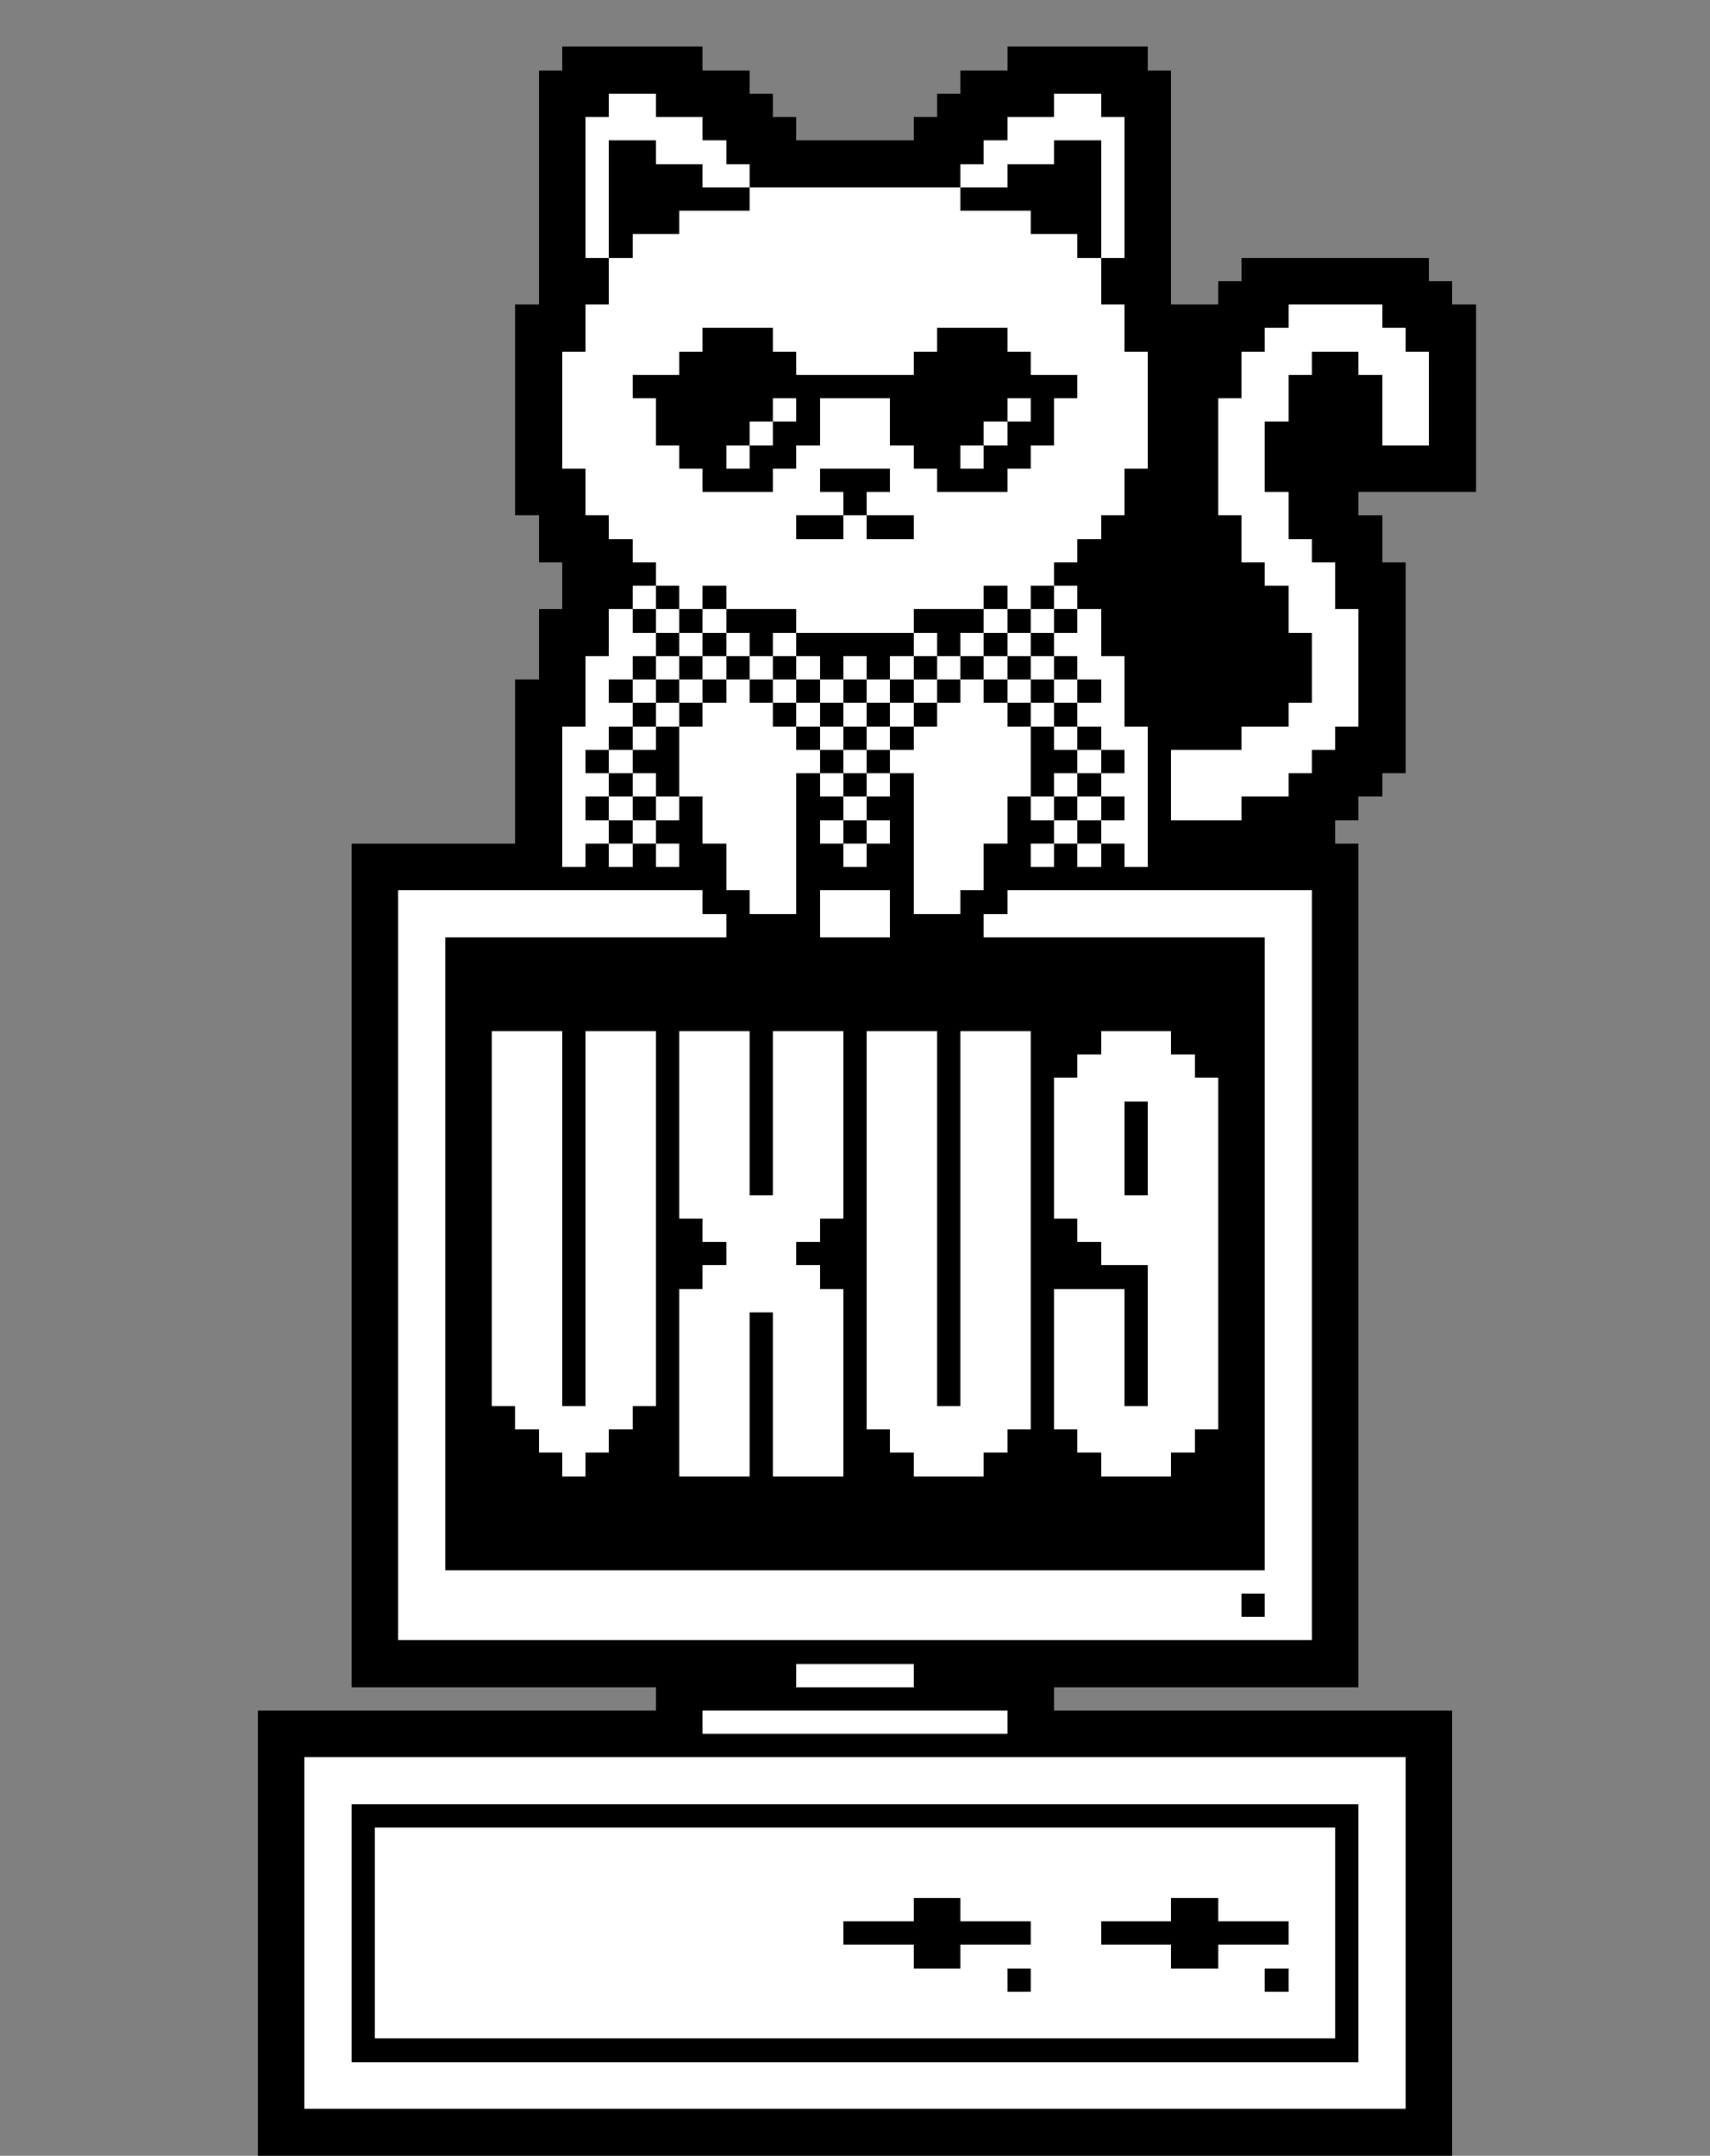
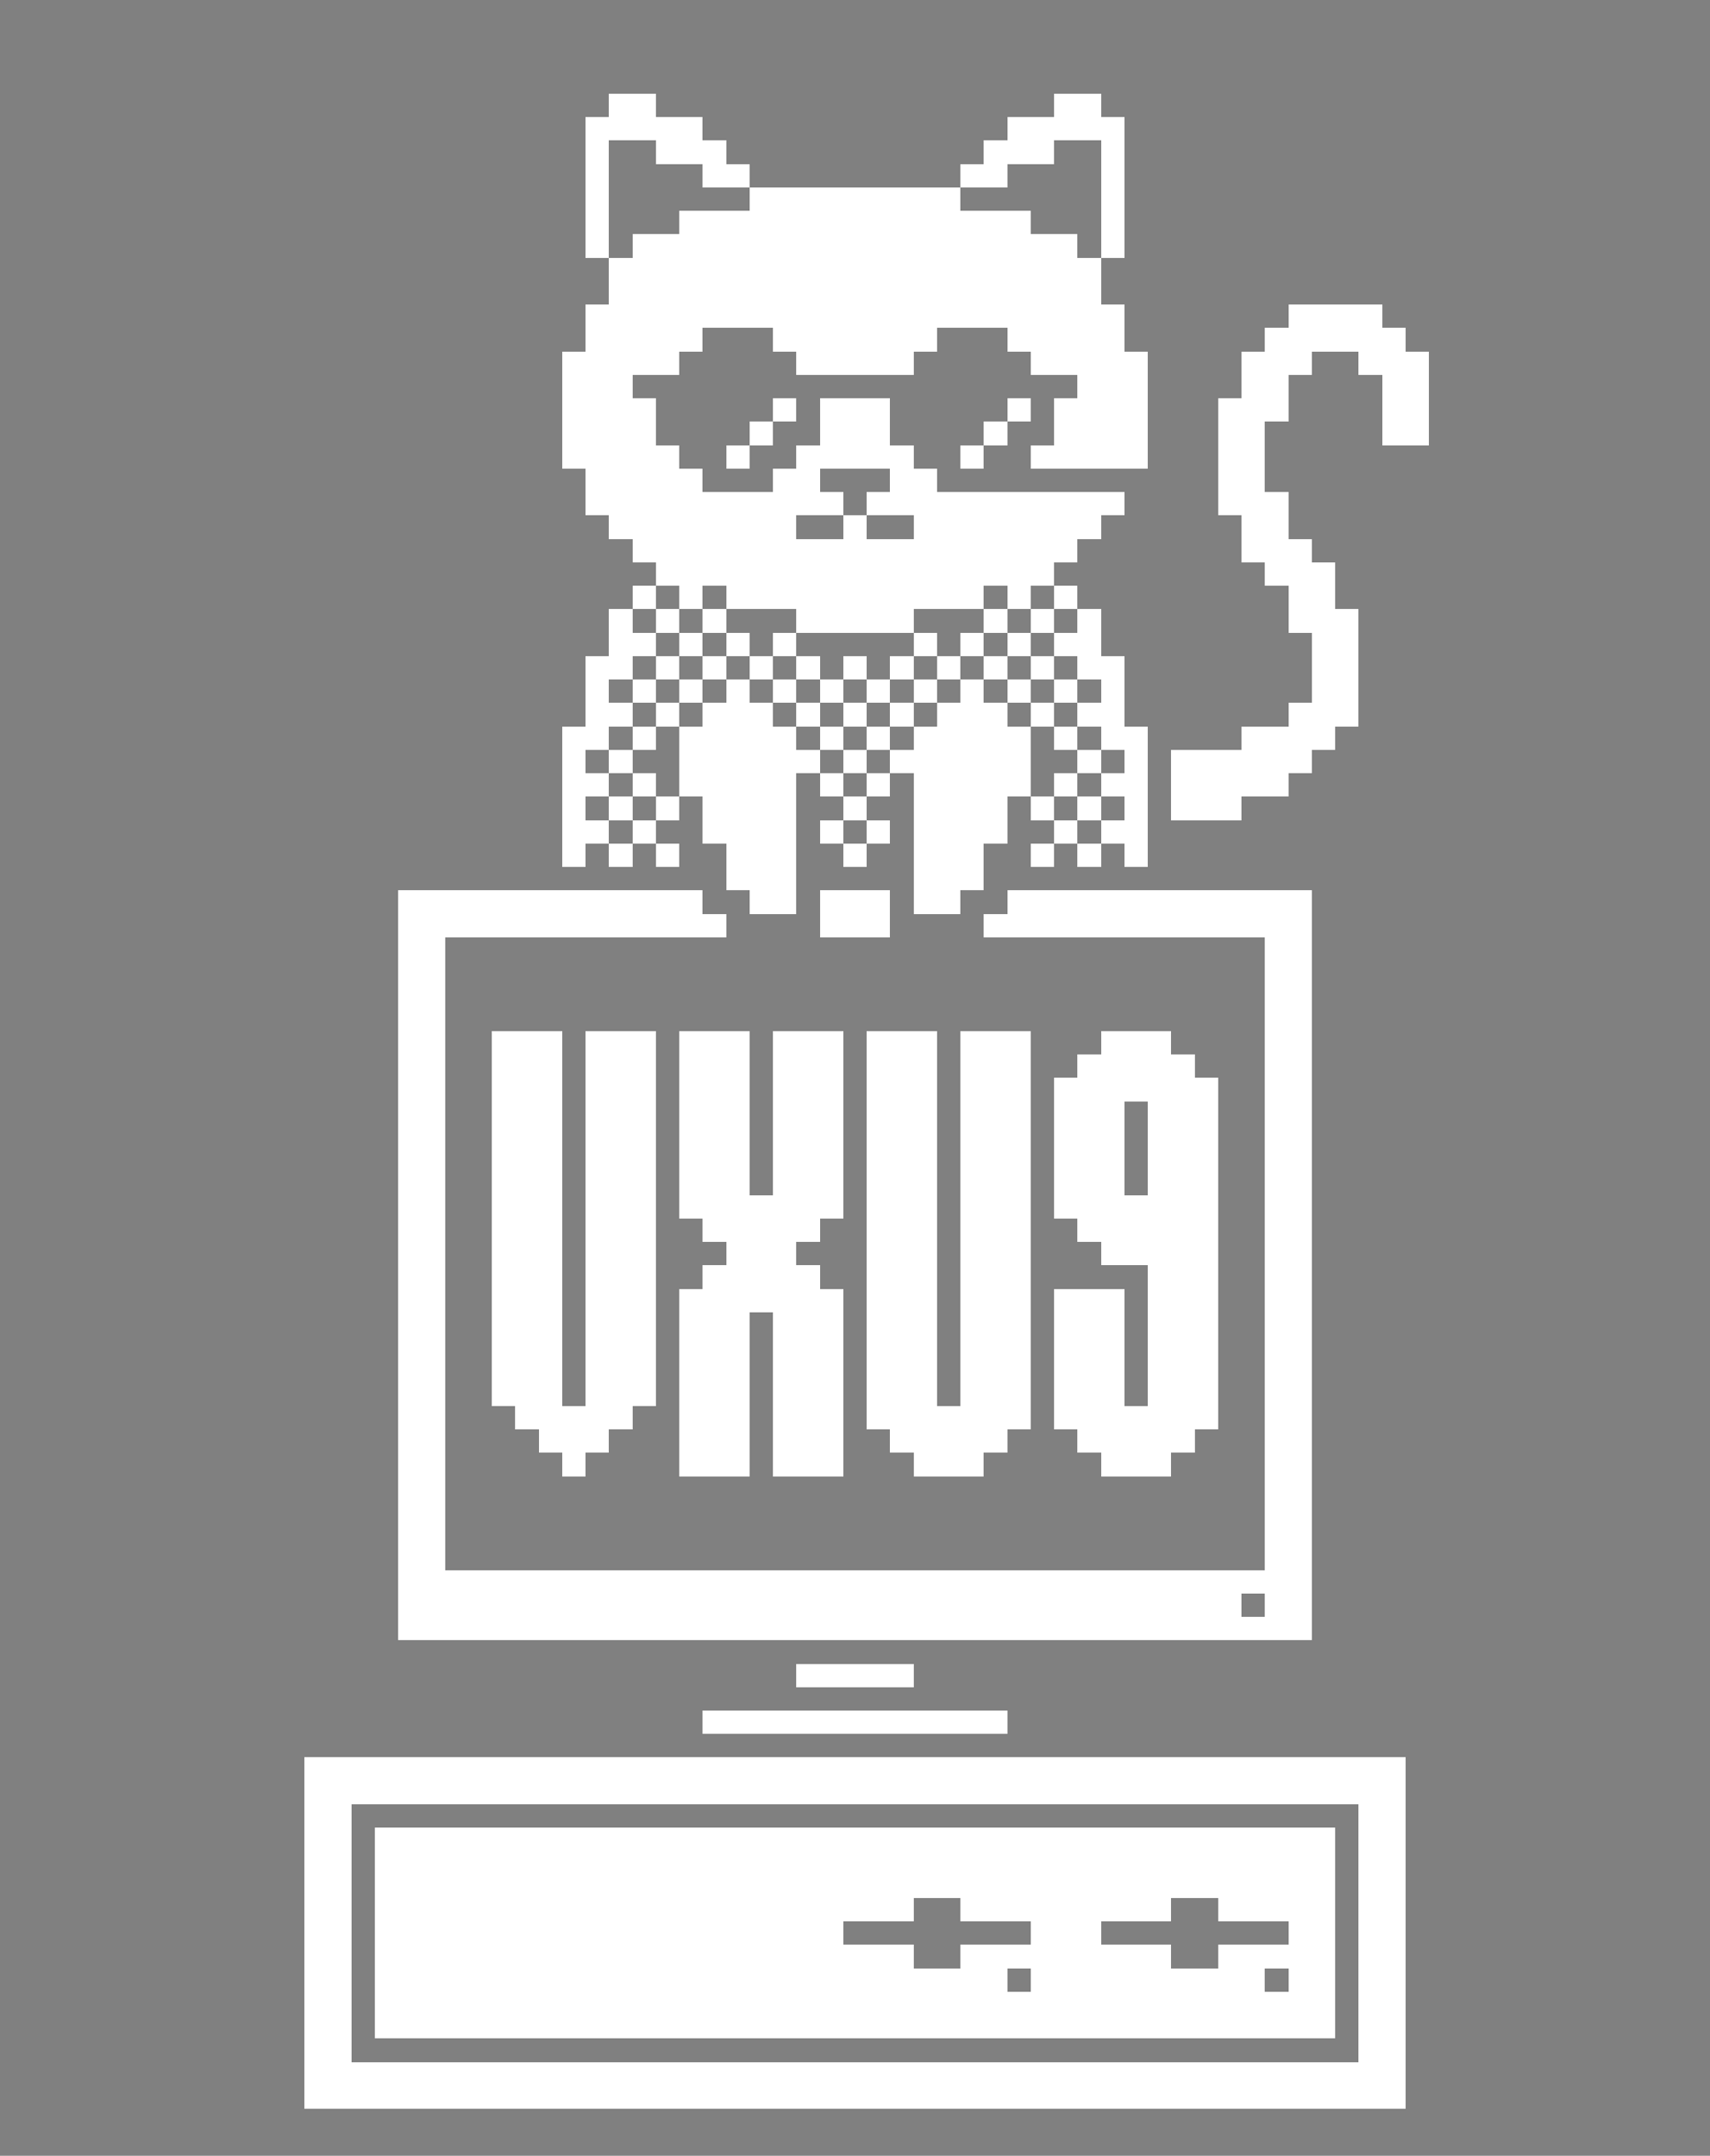
<svg xmlns="http://www.w3.org/2000/svg" viewBox="0 -0.5 73 92" shape-rendering="crispEdges">
  <rect x="0" y="-0.5" width="73" height="92" fill="#808080" stroke="none" />
-   <path stroke="#000000" d="M24 2h6M43 2h6M23 3h9M41 3h9M23 4h3M28 4h5M40 4h5M47 4h3M23 5h2M30 5h4M39 5h4M48 5h2M23 6h2M26 6h2M31 6h11M45 6h2M48 6h2M23 7h2M26 7h4M32 7h9M43 7h4M48 7h2M23 8h2M26 8h6M41 8h6M48 8h2M23 9h2M26 9h3M44 9h3M48 9h2M23 10h2M26 10h1M46 10h1M48 10h2M23 11h3M47 11h3M53 11h8M23 12h3M47 12h3M52 12h10M22 13h3M48 13h7M59 13h4M22 14h3M30 14h3M40 14h3M48 14h6M60 14h3M22 15h2M29 15h5M39 15h5M49 15h4M56 15h2M61 15h2M22 16h2M27 16h19M49 16h4M55 16h4M61 16h2M22 17h2M28 17h5M34 17h1M38 17h5M44 17h1M49 17h3M55 17h4M61 17h2M22 18h2M28 18h4M33 18h2M38 18h4M43 18h2M49 18h3M54 18h5M61 18h2M22 19h2M29 19h2M32 19h2M39 19h2M42 19h2M49 19h3M54 19h9M22 20h3M30 20h3M35 20h3M40 20h3M48 20h4M54 20h9M22 21h3M36 21h1M48 21h4M55 21h3M23 22h3M34 22h2M37 22h2M47 22h6M55 22h4M23 23h4M46 23h7M56 23h3M24 24h4M45 24h9M57 24h3M24 25h3M28 25h1M30 25h1M42 25h1M44 25h1M46 25h9M57 25h3M23 26h3M27 26h1M29 26h1M31 26h3M39 26h3M43 26h1M45 26h1M47 26h8M58 26h2M23 27h3M28 27h1M30 27h1M32 27h1M34 27h5M40 27h1M42 27h1M44 27h1M47 27h9M58 27h2M23 28h2M27 28h1M29 28h1M31 28h1M33 28h1M35 28h1M37 28h1M39 28h1M41 28h1M43 28h1M45 28h1M48 28h8M58 28h2M22 29h3M26 29h1M28 29h1M30 29h1M32 29h1M34 29h1M36 29h1M38 29h1M40 29h1M42 29h1M44 29h1M46 29h1M48 29h8M58 29h2M22 30h3M27 30h1M29 30h1M33 30h1M35 30h1M37 30h1M39 30h1M43 30h1M45 30h1M48 30h7M58 30h2M22 31h2M26 31h1M28 31h1M34 31h1M36 31h1M38 31h1M44 31h1M46 31h1M49 31h4M57 31h3M22 32h2M25 32h1M27 32h2M35 32h1M37 32h1M44 32h2M47 32h1M49 32h1M56 32h4M22 33h2M26 33h1M28 33h1M34 33h1M36 33h1M38 33h1M44 33h1M46 33h1M49 33h1M55 33h4M22 34h2M25 34h1M27 34h1M29 34h1M34 34h2M37 34h2M43 34h1M45 34h1M47 34h1M49 34h1M53 34h5M22 35h2M26 35h1M28 35h2M34 35h1M36 35h1M38 35h1M43 35h2M46 35h1M49 35h8M15 36h9M25 36h1M27 36h1M29 36h2M34 36h2M37 36h2M42 36h2M45 36h1M47 36h1M49 36h9M15 37h16M34 37h5M42 37h16M15 38h2M30 38h2M34 38h1M38 38h1M41 38h2M56 38h2M15 39h2M31 39h4M38 39h4M56 39h2M15 40h2M19 40h35M56 40h2M15 41h2M19 41h35M56 41h2M15 42h2M19 42h35M56 42h2M15 43h2M19 43h35M56 43h2M15 44h2M19 44h2M24 44h1M28 44h1M32 44h1M36 44h1M40 44h1M44 44h3M50 44h4M56 44h2M15 45h2M19 45h2M24 45h1M28 45h1M32 45h1M36 45h1M40 45h1M44 45h2M51 45h3M56 45h2M15 46h2M19 46h2M24 46h1M28 46h1M32 46h1M36 46h1M40 46h1M44 46h1M52 46h2M56 46h2M15 47h2M19 47h2M24 47h1M28 47h1M32 47h1M36 47h1M40 47h1M44 47h1M48 47h1M52 47h2M56 47h2M15 48h2M19 48h2M24 48h1M28 48h1M32 48h1M36 48h1M40 48h1M44 48h1M48 48h1M52 48h2M56 48h2M15 49h2M19 49h2M24 49h1M28 49h1M32 49h1M36 49h1M40 49h1M44 49h1M48 49h1M52 49h2M56 49h2M15 50h2M19 50h2M24 50h1M28 50h1M32 50h1M36 50h1M40 50h1M44 50h1M48 50h1M52 50h2M56 50h2M15 51h2M19 51h2M24 51h1M28 51h1M36 51h1M40 51h1M44 51h1M52 51h2M56 51h2M15 52h2M19 52h2M24 52h1M28 52h2M35 52h2M40 52h1M44 52h2M52 52h2M56 52h2M15 53h2M19 53h2M24 53h1M28 53h3M34 53h3M40 53h1M44 53h3M52 53h2M56 53h2M15 54h2M19 54h2M24 54h1M28 54h2M35 54h2M40 54h1M44 54h5M52 54h2M56 54h2M15 55h2M19 55h2M24 55h1M28 55h1M36 55h1M40 55h1M44 55h1M48 55h1M52 55h2M56 55h2M15 56h2M19 56h2M24 56h1M28 56h1M32 56h1M36 56h1M40 56h1M44 56h1M48 56h1M52 56h2M56 56h2M15 57h2M19 57h2M24 57h1M28 57h1M32 57h1M36 57h1M40 57h1M44 57h1M48 57h1M52 57h2M56 57h2M15 58h2M19 58h2M24 58h1M28 58h1M32 58h1M36 58h1M40 58h1M44 58h1M48 58h1M52 58h2M56 58h2M15 59h2M19 59h2M24 59h1M28 59h1M32 59h1M36 59h1M40 59h1M44 59h1M48 59h1M52 59h2M56 59h2M15 60h2M19 60h3M27 60h2M32 60h1M36 60h1M44 60h1M52 60h2M56 60h2M15 61h2M19 61h4M26 61h3M32 61h1M36 61h2M43 61h3M51 61h3M56 61h2M15 62h2M19 62h5M25 62h4M32 62h1M36 62h3M42 62h5M50 62h4M56 62h2M15 63h2M19 63h35M56 63h2M15 64h2M19 64h35M56 64h2M15 65h2M19 65h35M56 65h2M15 66h2M19 66h35M56 66h2M15 67h2M56 67h2M15 68h2M53 68h1M56 68h2M15 69h2M56 69h2M15 70h43M15 71h19M39 71h19M28 72h17M11 73h19M43 73h19M11 74h51M11 75h2M60 75h2M11 76h2M60 76h2M11 77h2M15 77h43M60 77h2M11 78h2M15 78h1M57 78h1M60 78h2M11 79h2M15 79h1M57 79h1M60 79h2M11 80h2M15 80h1M57 80h1M60 80h2M11 81h2M15 81h1M39 81h2M50 81h2M57 81h1M60 81h2M11 82h2M15 82h1M36 82h8M47 82h8M57 82h1M60 82h2M11 83h2M15 83h1M39 83h2M50 83h2M57 83h1M60 83h2M11 84h2M15 84h1M43 84h1M54 84h1M57 84h1M60 84h2M11 85h2M15 85h1M57 85h1M60 85h2M11 86h2M15 86h1M57 86h1M60 86h2M11 87h2M15 87h43M60 87h2M11 88h2M60 88h2M11 89h2M60 89h2M11 90h51M11 91h51" />
-   <path stroke="#ffffff" d="M26 4h2M45 4h2M25 5h5M43 5h5M25 6h1M28 6h3M42 6h3M47 6h1M25 7h1M30 7h2M41 7h2M47 7h1M25 8h1M32 8h9M47 8h1M25 9h1M29 9h15M47 9h1M25 10h1M27 10h19M47 10h1M26 11h21M26 12h21M25 13h23M55 13h4M25 14h5M33 14h7M43 14h5M54 14h6M24 15h5M34 15h5M44 15h5M53 15h3M58 15h3M24 16h3M46 16h3M53 16h2M59 16h2M24 17h4M33 17h1M35 17h3M43 17h1M45 17h4M52 17h3M59 17h2M24 18h4M32 18h1M35 18h3M42 18h1M45 18h4M52 18h2M59 18h2M24 19h5M31 19h1M34 19h5M41 19h1M44 19h5M52 19h2M25 20h5M33 20h2M38 20h2M43 20h5M52 20h2M25 21h11M37 21h11M52 21h3M26 22h8M36 22h1M39 22h8M53 22h2M27 23h19M53 23h3M28 24h17M54 24h3M27 25h1M29 25h1M31 25h11M43 25h1M45 25h1M55 25h2M26 26h1M28 26h1M30 26h1M34 26h5M42 26h1M44 26h1M46 26h1M55 26h3M26 27h2M29 27h1M31 27h1M33 27h1M39 27h1M41 27h1M43 27h1M45 27h2M56 27h2M25 28h2M28 28h1M30 28h1M32 28h1M34 28h1M36 28h1M38 28h1M40 28h1M42 28h1M44 28h1M46 28h2M56 28h2M25 29h1M27 29h1M29 29h1M31 29h1M33 29h1M35 29h1M37 29h1M39 29h1M41 29h1M43 29h1M45 29h1M47 29h1M56 29h2M25 30h2M28 30h1M30 30h3M34 30h1M36 30h1M38 30h1M40 30h3M44 30h1M46 30h2M55 30h3M24 31h2M27 31h1M29 31h5M35 31h1M37 31h1M39 31h5M45 31h1M47 31h2M53 31h4M24 32h1M26 32h1M29 32h6M36 32h1M38 32h6M46 32h1M48 32h1M50 32h6M24 33h2M27 33h1M29 33h5M35 33h1M37 33h1M39 33h5M45 33h1M47 33h2M50 33h5M24 34h1M26 34h1M28 34h1M30 34h4M36 34h1M39 34h4M44 34h1M46 34h1M48 34h1M50 34h3M24 35h2M27 35h1M30 35h4M35 35h1M37 35h1M39 35h4M45 35h1M47 35h2M24 36h1M26 36h1M28 36h1M31 36h3M36 36h1M39 36h3M44 36h1M46 36h1M48 36h1M31 37h3M39 37h3M17 38h13M32 38h2M35 38h3M39 38h2M43 38h13M17 39h14M35 39h3M42 39h14M17 40h2M54 40h2M17 41h2M54 41h2M17 42h2M54 42h2M17 43h2M54 43h2M17 44h2M21 44h3M25 44h3M29 44h3M33 44h3M37 44h3M41 44h3M47 44h3M54 44h2M17 45h2M21 45h3M25 45h3M29 45h3M33 45h3M37 45h3M41 45h3M46 45h5M54 45h2M17 46h2M21 46h3M25 46h3M29 46h3M33 46h3M37 46h3M41 46h3M45 46h7M54 46h2M17 47h2M21 47h3M25 47h3M29 47h3M33 47h3M37 47h3M41 47h3M45 47h3M49 47h3M54 47h2M17 48h2M21 48h3M25 48h3M29 48h3M33 48h3M37 48h3M41 48h3M45 48h3M49 48h3M54 48h2M17 49h2M21 49h3M25 49h3M29 49h3M33 49h3M37 49h3M41 49h3M45 49h3M49 49h3M54 49h2M17 50h2M21 50h3M25 50h3M29 50h3M33 50h3M37 50h3M41 50h3M45 50h3M49 50h3M54 50h2M17 51h2M21 51h3M25 51h3M29 51h7M37 51h3M41 51h3M45 51h7M54 51h2M17 52h2M21 52h3M25 52h3M30 52h5M37 52h3M41 52h3M46 52h6M54 52h2M17 53h2M21 53h3M25 53h3M31 53h3M37 53h3M41 53h3M47 53h5M54 53h2M17 54h2M21 54h3M25 54h3M30 54h5M37 54h3M41 54h3M49 54h3M54 54h2M17 55h2M21 55h3M25 55h3M29 55h7M37 55h3M41 55h3M45 55h3M49 55h3M54 55h2M17 56h2M21 56h3M25 56h3M29 56h3M33 56h3M37 56h3M41 56h3M45 56h3M49 56h3M54 56h2M17 57h2M21 57h3M25 57h3M29 57h3M33 57h3M37 57h3M41 57h3M45 57h3M49 57h3M54 57h2M17 58h2M21 58h3M25 58h3M29 58h3M33 58h3M37 58h3M41 58h3M45 58h3M49 58h3M54 58h2M17 59h2M21 59h3M25 59h3M29 59h3M33 59h3M37 59h3M41 59h3M45 59h3M49 59h3M54 59h2M17 60h2M22 60h5M29 60h3M33 60h3M37 60h7M45 60h7M54 60h2M17 61h2M23 61h3M29 61h3M33 61h3M38 61h5M46 61h5M54 61h2M17 62h2M24 62h1M29 62h3M33 62h3M39 62h3M47 62h3M54 62h2M17 63h2M54 63h2M17 64h2M54 64h2M17 65h2M54 65h2M17 66h2M54 66h2M17 67h39M17 68h36M54 68h2M17 69h39M34 71h5M30 73h13M13 75h47M13 76h47M13 77h2M58 77h2M13 78h2M16 78h41M58 78h2M13 79h2M16 79h41M58 79h2M13 80h2M16 80h41M58 80h2M13 81h2M16 81h23M41 81h9M52 81h5M58 81h2M13 82h2M16 82h20M44 82h3M55 82h2M58 82h2M13 83h2M16 83h23M41 83h9M52 83h5M58 83h2M13 84h2M16 84h27M44 84h10M55 84h2M58 84h2M13 85h2M16 85h41M58 85h2M13 86h2M16 86h41M58 86h2M13 87h2M58 87h2M13 88h47M13 89h47" />
+   <path stroke="#ffffff" d="M26 4h2M45 4h2M25 5h5M43 5h5M25 6h1M28 6h3M42 6h3M47 6h1M25 7h1M30 7h2M41 7h2M47 7h1M25 8h1M32 8h9M47 8h1M25 9h1M29 9h15M47 9h1M25 10h1M27 10h19M47 10h1M26 11h21M26 12h21M25 13h23M55 13h4M25 14h5M33 14h7M43 14h5M54 14h6M24 15h5M34 15h5M44 15h5M53 15h3M58 15h3M24 16h3M46 16h3M53 16h2M59 16h2M24 17h4M33 17h1M35 17h3M43 17h1M45 17h4M52 17h3M59 17h2M24 18h4M32 18h1M35 18h3M42 18h1M45 18h4M52 18h2M59 18h2M24 19h5M31 19h1M34 19h5M41 19h1M44 19h5M52 19h2M25 20h5M33 20h2M38 20h2M43 20M52 20h2M25 21h11M37 21h11M52 21h3M26 22h8M36 22h1M39 22h8M53 22h2M27 23h19M53 23h3M28 24h17M54 24h3M27 25h1M29 25h1M31 25h11M43 25h1M45 25h1M55 25h2M26 26h1M28 26h1M30 26h1M34 26h5M42 26h1M44 26h1M46 26h1M55 26h3M26 27h2M29 27h1M31 27h1M33 27h1M39 27h1M41 27h1M43 27h1M45 27h2M56 27h2M25 28h2M28 28h1M30 28h1M32 28h1M34 28h1M36 28h1M38 28h1M40 28h1M42 28h1M44 28h1M46 28h2M56 28h2M25 29h1M27 29h1M29 29h1M31 29h1M33 29h1M35 29h1M37 29h1M39 29h1M41 29h1M43 29h1M45 29h1M47 29h1M56 29h2M25 30h2M28 30h1M30 30h3M34 30h1M36 30h1M38 30h1M40 30h3M44 30h1M46 30h2M55 30h3M24 31h2M27 31h1M29 31h5M35 31h1M37 31h1M39 31h5M45 31h1M47 31h2M53 31h4M24 32h1M26 32h1M29 32h6M36 32h1M38 32h6M46 32h1M48 32h1M50 32h6M24 33h2M27 33h1M29 33h5M35 33h1M37 33h1M39 33h5M45 33h1M47 33h2M50 33h5M24 34h1M26 34h1M28 34h1M30 34h4M36 34h1M39 34h4M44 34h1M46 34h1M48 34h1M50 34h3M24 35h2M27 35h1M30 35h4M35 35h1M37 35h1M39 35h4M45 35h1M47 35h2M24 36h1M26 36h1M28 36h1M31 36h3M36 36h1M39 36h3M44 36h1M46 36h1M48 36h1M31 37h3M39 37h3M17 38h13M32 38h2M35 38h3M39 38h2M43 38h13M17 39h14M35 39h3M42 39h14M17 40h2M54 40h2M17 41h2M54 41h2M17 42h2M54 42h2M17 43h2M54 43h2M17 44h2M21 44h3M25 44h3M29 44h3M33 44h3M37 44h3M41 44h3M47 44h3M54 44h2M17 45h2M21 45h3M25 45h3M29 45h3M33 45h3M37 45h3M41 45h3M46 45h5M54 45h2M17 46h2M21 46h3M25 46h3M29 46h3M33 46h3M37 46h3M41 46h3M45 46h7M54 46h2M17 47h2M21 47h3M25 47h3M29 47h3M33 47h3M37 47h3M41 47h3M45 47h3M49 47h3M54 47h2M17 48h2M21 48h3M25 48h3M29 48h3M33 48h3M37 48h3M41 48h3M45 48h3M49 48h3M54 48h2M17 49h2M21 49h3M25 49h3M29 49h3M33 49h3M37 49h3M41 49h3M45 49h3M49 49h3M54 49h2M17 50h2M21 50h3M25 50h3M29 50h3M33 50h3M37 50h3M41 50h3M45 50h3M49 50h3M54 50h2M17 51h2M21 51h3M25 51h3M29 51h7M37 51h3M41 51h3M45 51h7M54 51h2M17 52h2M21 52h3M25 52h3M30 52h5M37 52h3M41 52h3M46 52h6M54 52h2M17 53h2M21 53h3M25 53h3M31 53h3M37 53h3M41 53h3M47 53h5M54 53h2M17 54h2M21 54h3M25 54h3M30 54h5M37 54h3M41 54h3M49 54h3M54 54h2M17 55h2M21 55h3M25 55h3M29 55h7M37 55h3M41 55h3M45 55h3M49 55h3M54 55h2M17 56h2M21 56h3M25 56h3M29 56h3M33 56h3M37 56h3M41 56h3M45 56h3M49 56h3M54 56h2M17 57h2M21 57h3M25 57h3M29 57h3M33 57h3M37 57h3M41 57h3M45 57h3M49 57h3M54 57h2M17 58h2M21 58h3M25 58h3M29 58h3M33 58h3M37 58h3M41 58h3M45 58h3M49 58h3M54 58h2M17 59h2M21 59h3M25 59h3M29 59h3M33 59h3M37 59h3M41 59h3M45 59h3M49 59h3M54 59h2M17 60h2M22 60h5M29 60h3M33 60h3M37 60h7M45 60h7M54 60h2M17 61h2M23 61h3M29 61h3M33 61h3M38 61h5M46 61h5M54 61h2M17 62h2M24 62h1M29 62h3M33 62h3M39 62h3M47 62h3M54 62h2M17 63h2M54 63h2M17 64h2M54 64h2M17 65h2M54 65h2M17 66h2M54 66h2M17 67h39M17 68h36M54 68h2M17 69h39M34 71h5M30 73h13M13 75h47M13 76h47M13 77h2M58 77h2M13 78h2M16 78h41M58 78h2M13 79h2M16 79h41M58 79h2M13 80h2M16 80h41M58 80h2M13 81h2M16 81h23M41 81h9M52 81h5M58 81h2M13 82h2M16 82h20M44 82h3M55 82h2M58 82h2M13 83h2M16 83h23M41 83h9M52 83h5M58 83h2M13 84h2M16 84h27M44 84h10M55 84h2M58 84h2M13 85h2M16 85h41M58 85h2M13 86h2M16 86h41M58 86h2M13 87h2M58 87h2M13 88h47M13 89h47" />
</svg>